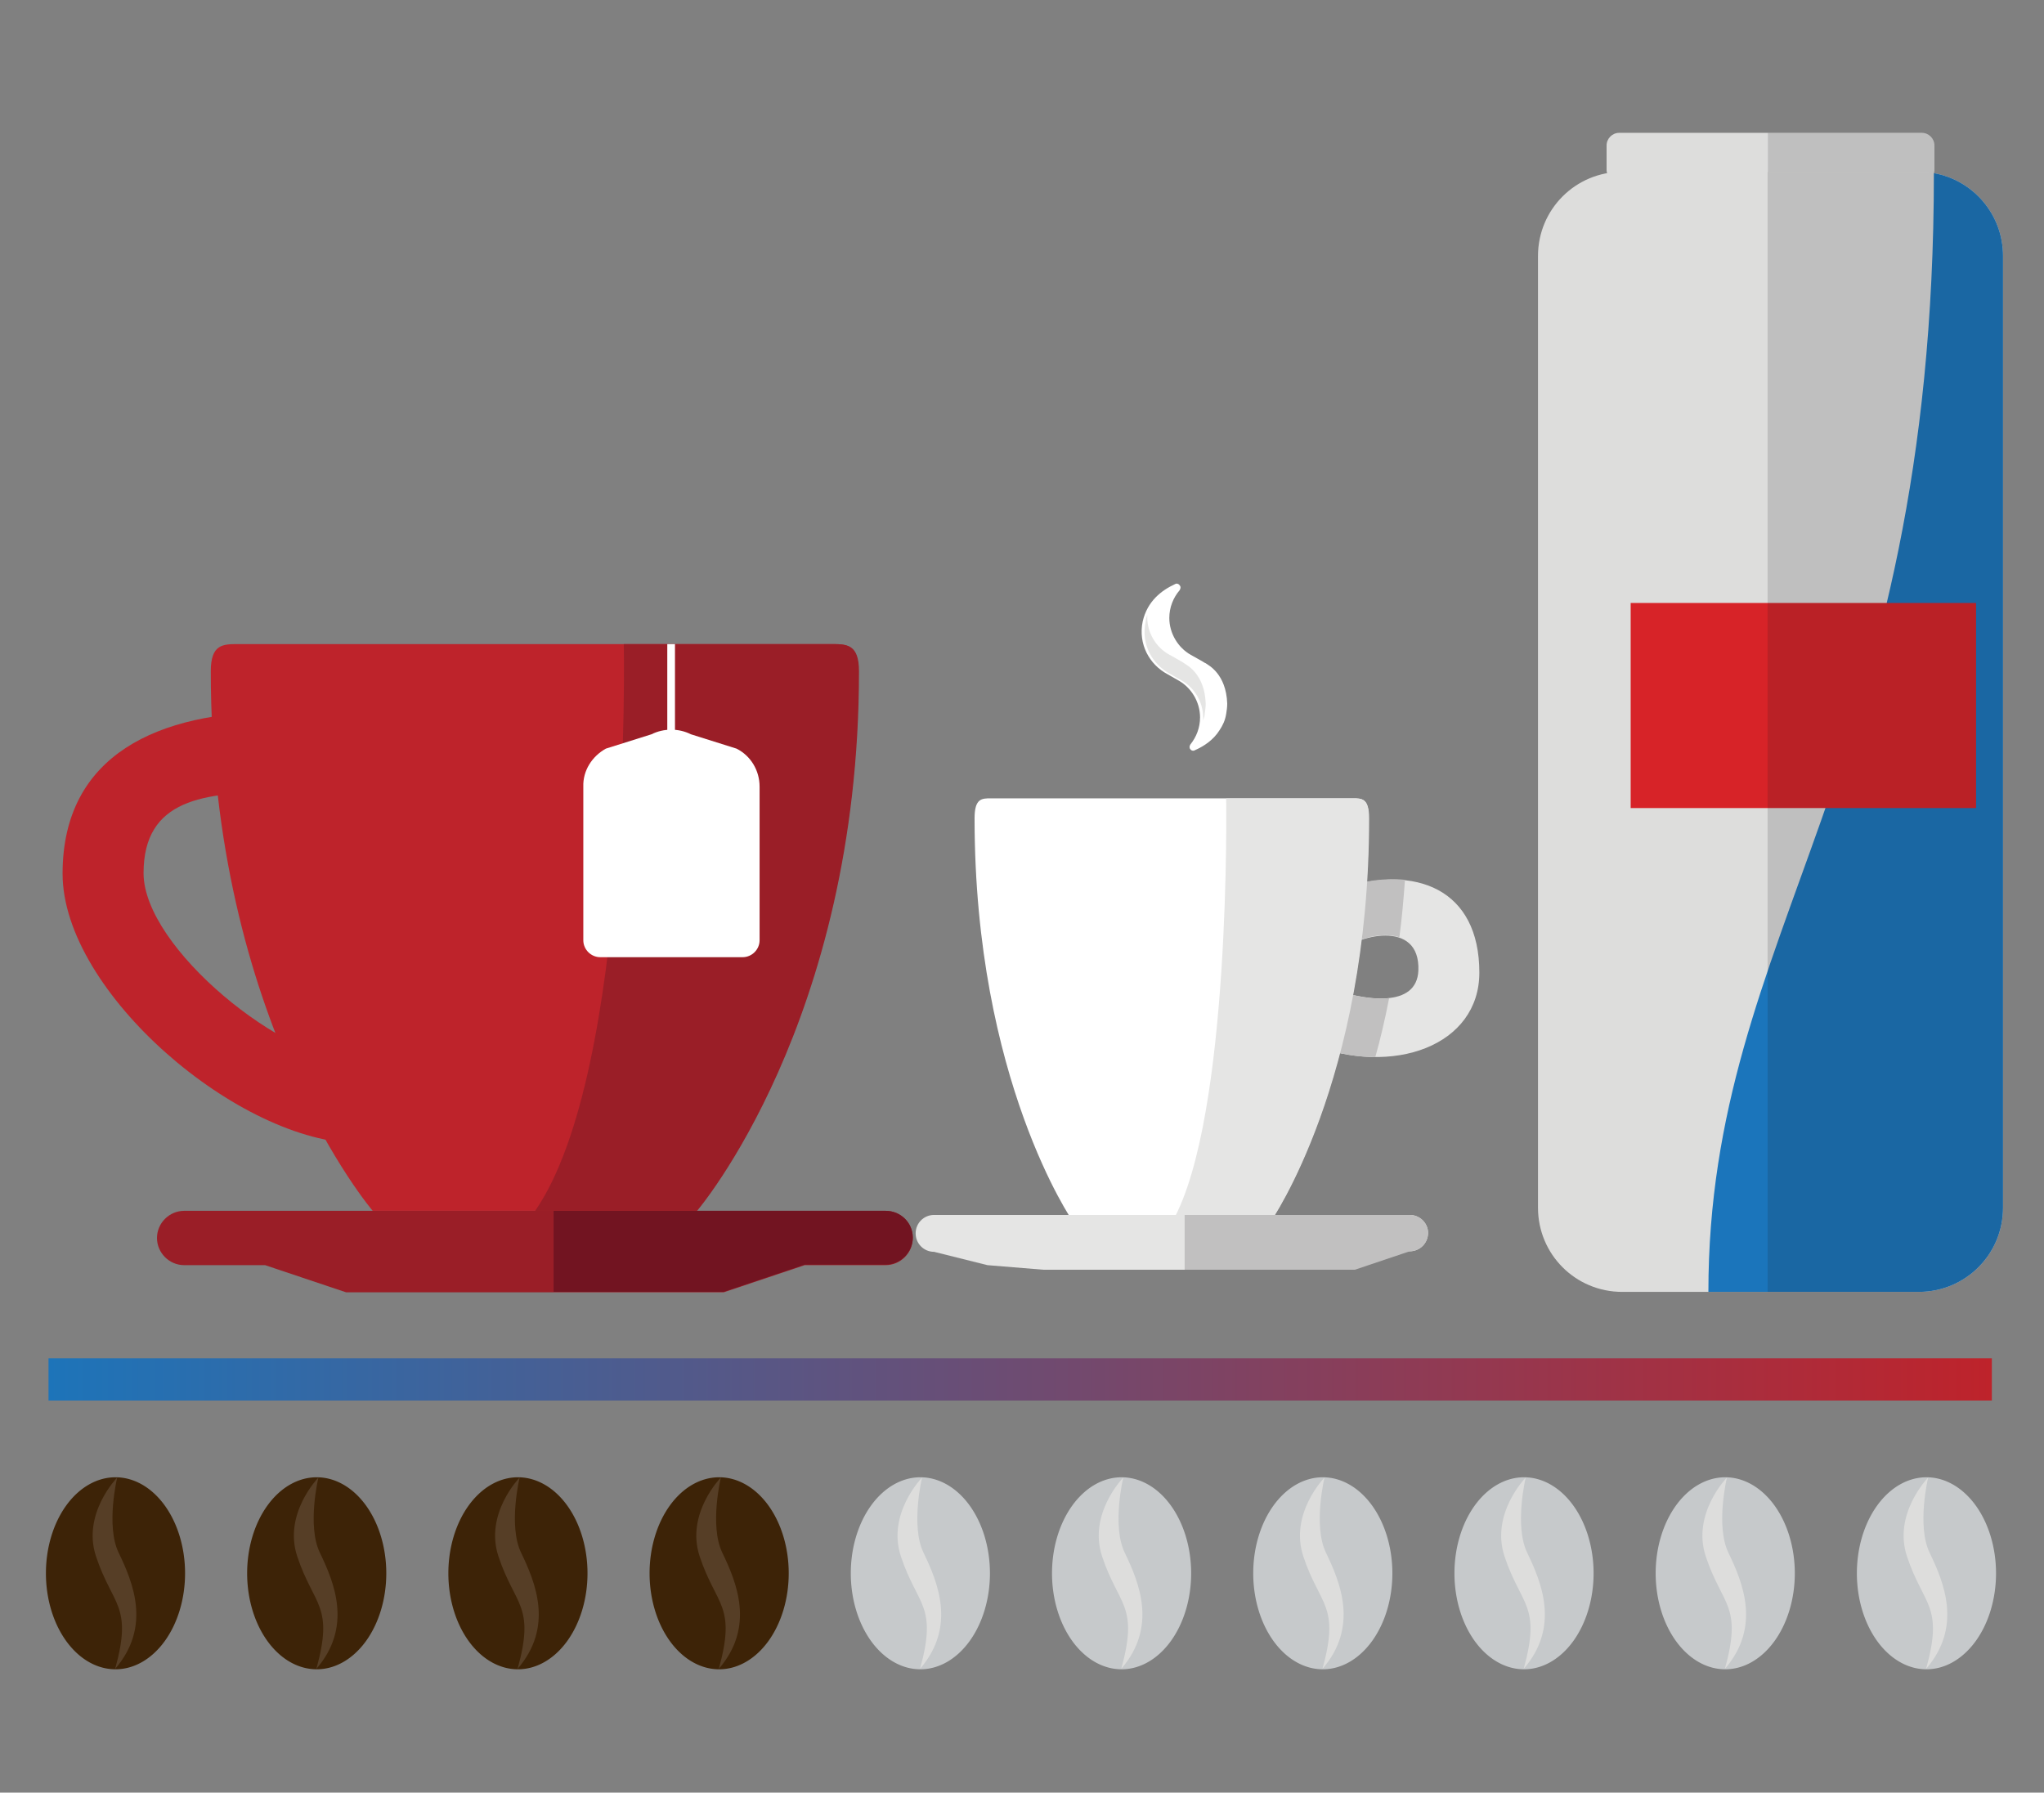
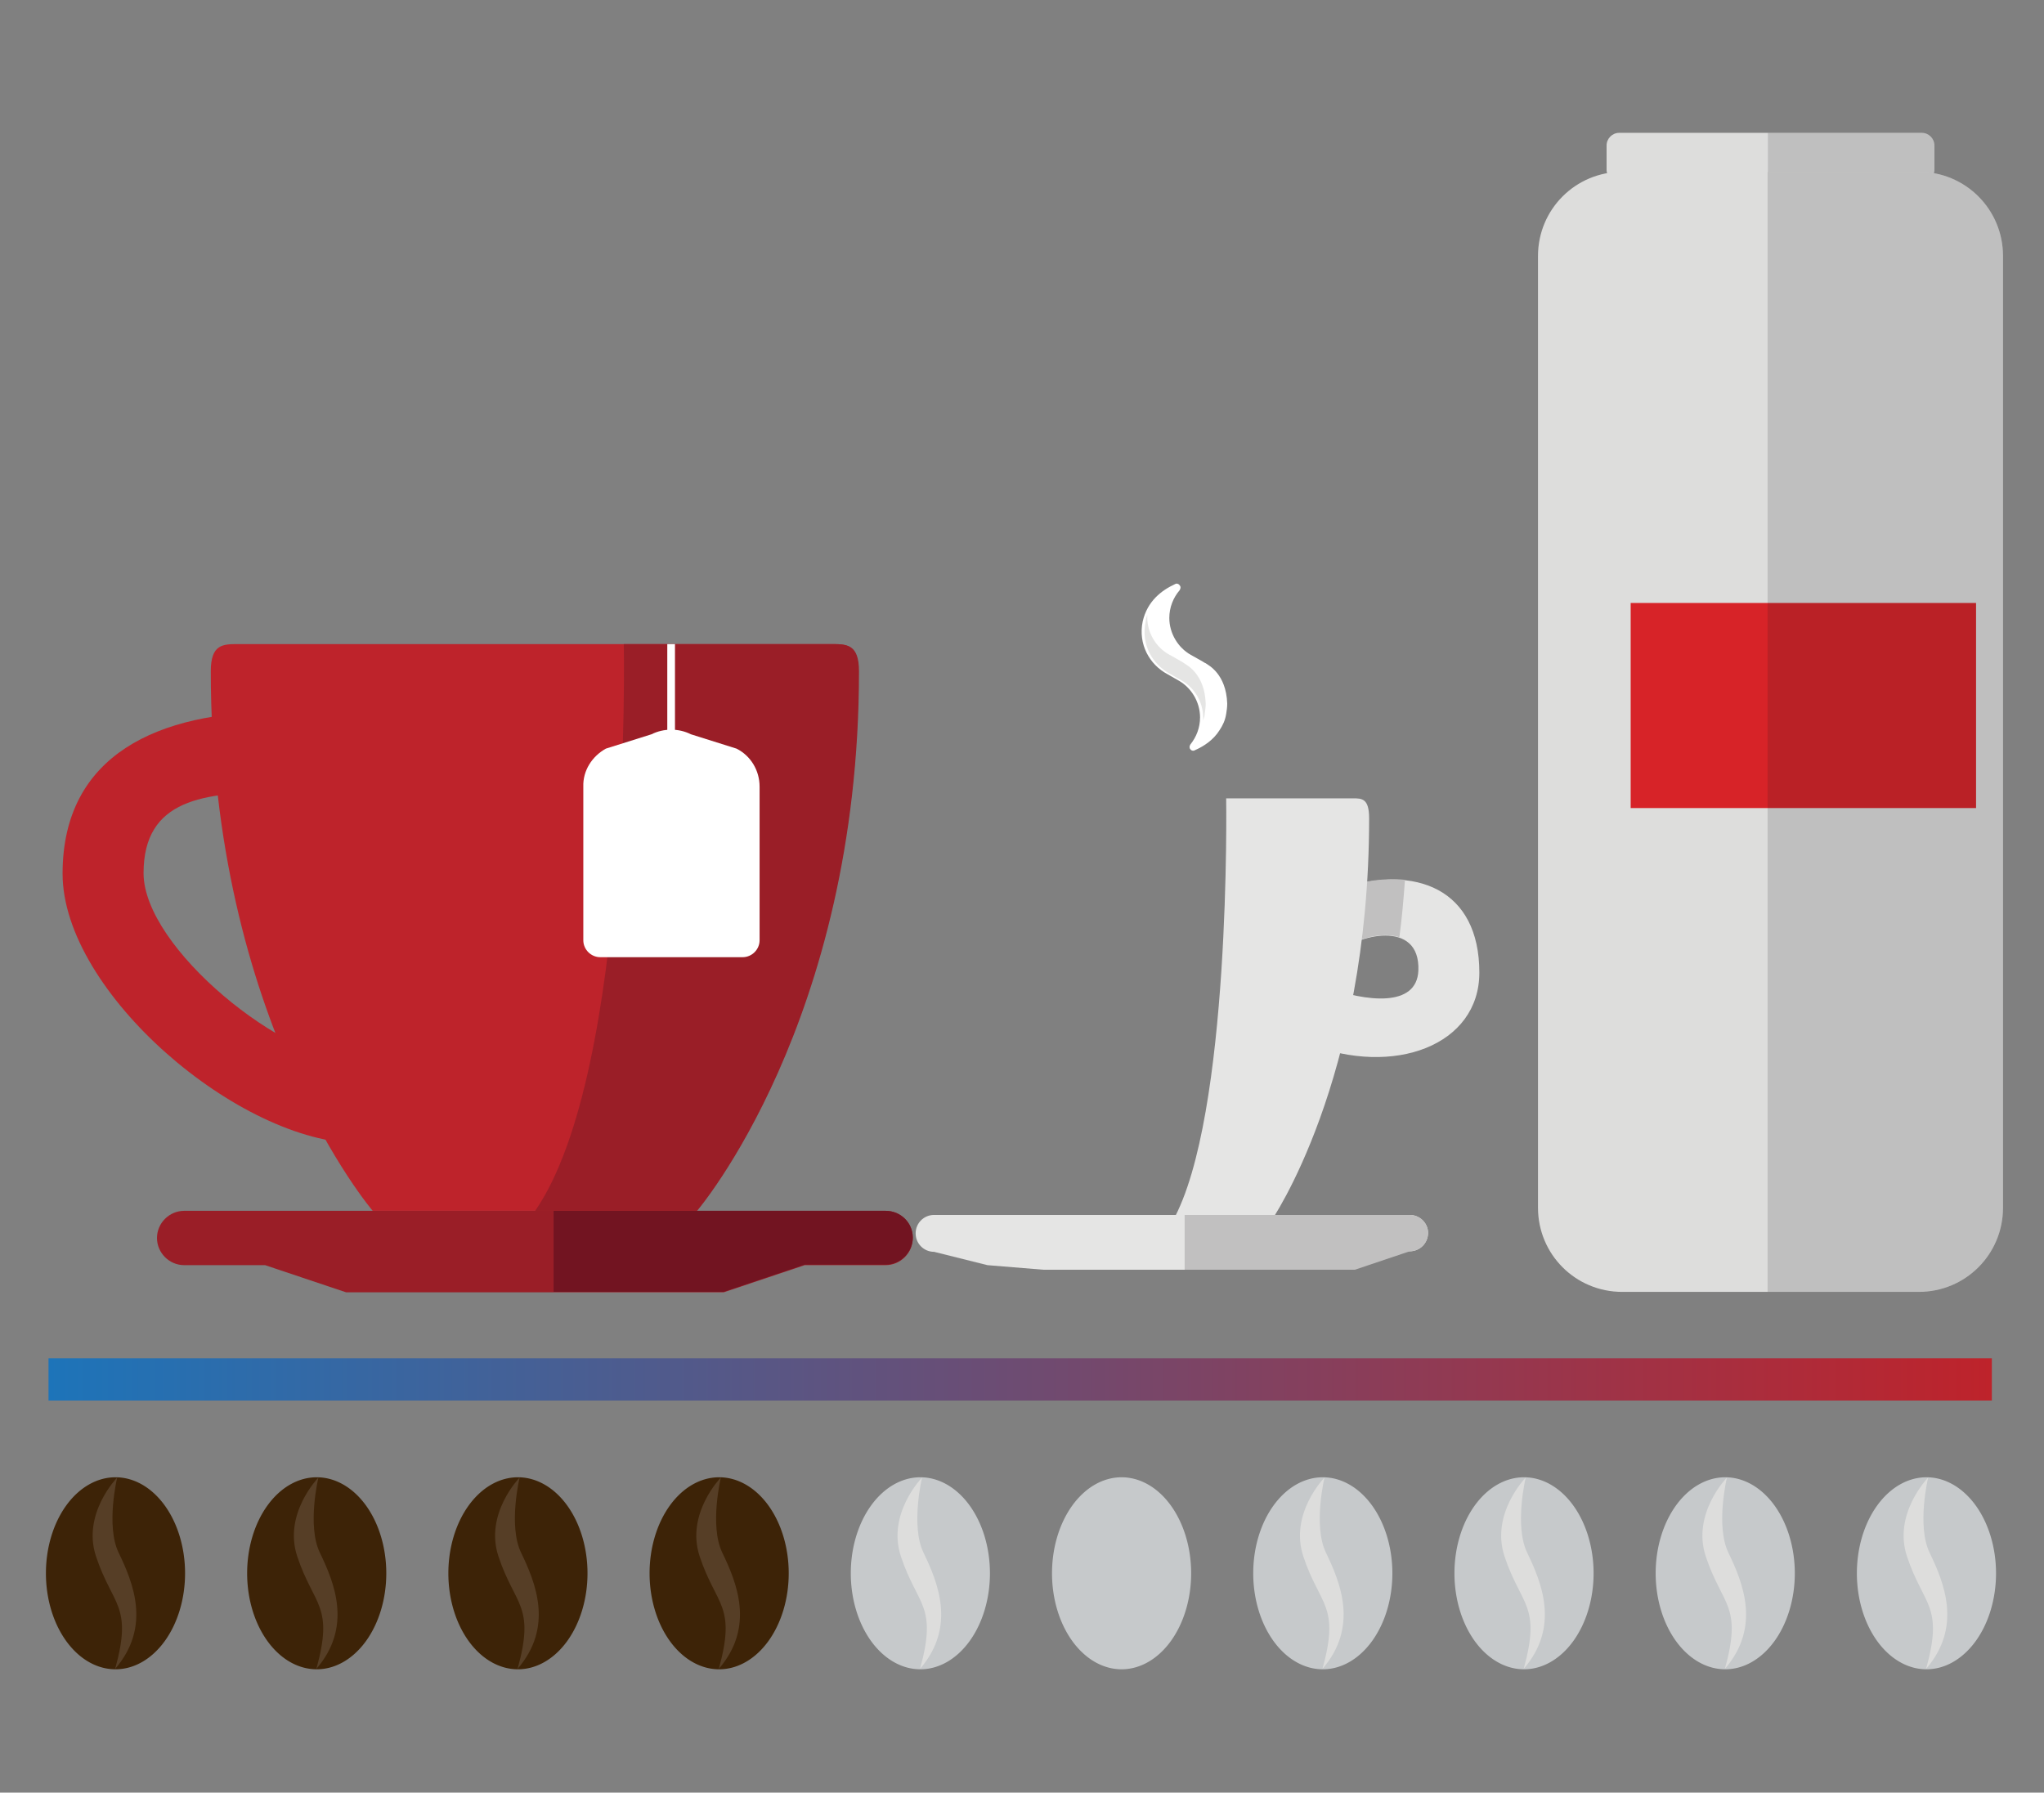
<svg xmlns="http://www.w3.org/2000/svg" xmlns:xlink="http://www.w3.org/1999/xlink" viewBox="0 0 187 164" id="svg8809" version="1.1">
  <rect x="0" y="0" width="187" height="164" fill="#808080" stroke="none" />
  <defs id="defs8811">
    <clipPath clipPathUnits="userSpaceOnUse" id="clipPath9817">
      <ellipse ry="13.088" rx="12.762" style="color:#000000;clip-rule:nonzero;display:inline;overflow:visible;visibility:visible;opacity:1;isolation:auto;mix-blend-mode:normal;color-interpolation:sRGB;color-interpolation-filters:linearRGB;solid-color:#000000;solid-opacity:1;fill:#ffffff;fill-opacity:1;fill-rule:nonzero;stroke:none;stroke-width:2;stroke-linecap:round;stroke-linejoin:miter;stroke-miterlimit:4;stroke-dasharray:none;stroke-dashoffset:0;stroke-opacity:1;marker:none;color-rendering:auto;image-rendering:auto;shape-rendering:auto;text-rendering:auto;enable-background:accumulate" id="ellipse9819" cx="-525.889" cy="345.247" transform="matrix(0,1,1,0,0,0)" />
    </clipPath>
    <clipPath clipPathUnits="userSpaceOnUse" id="clipPath9708">
      <path style="color:#000000;clip-rule:nonzero;display:inline;overflow:visible;visibility:visible;opacity:1;isolation:auto;mix-blend-mode:normal;color-interpolation:sRGB;color-interpolation-filters:linearRGB;solid-color:#000000;solid-opacity:1;fill:#ffffff;fill-opacity:1;fill-rule:nonzero;stroke:none;stroke-width:2;stroke-linecap:round;stroke-linejoin:miter;stroke-miterlimit:4;stroke-dasharray:none;stroke-dashoffset:0;stroke-opacity:1;marker:none;color-rendering:auto;image-rendering:auto;shape-rendering:auto;text-rendering:auto;enable-background:accumulate" d="m -2327.51,929.574 c 2.593,7.134 0.14,15.055 -6.972,19.905 -5.126,3.496 -11.167,5.977 -17.319,5.026 l 0.647,-8.688 8.23,-22.472 c 2.434,-5.498 11.12,-0.5 11.12,-0.5 2,2.061 3.429,4.351 4.293,6.729 z" id="path9710" />
    </clipPath>
    <clipPath clipPathUnits="userSpaceOnUse" id="clipPath9618">
      <ellipse transform="matrix(-0.725,-0.689,0.59,-0.807,0,0)" ry="14.171" rx="13.23" style="color:#000000;clip-rule:nonzero;display:inline;overflow:visible;visibility:visible;opacity:1;isolation:auto;mix-blend-mode:normal;color-interpolation:sRGB;color-interpolation-filters:linearRGB;solid-color:#000000;solid-opacity:1;fill:#ffffff;fill-opacity:1;fill-rule:nonzero;stroke:none;stroke-width:2;stroke-linecap:round;stroke-linejoin:miter;stroke-miterlimit:4;stroke-dasharray:none;stroke-dashoffset:0;stroke-opacity:1;marker:none;color-rendering:auto;image-rendering:auto;shape-rendering:auto;text-rendering:auto;enable-background:accumulate" id="ellipse9620" cx="33.025" cy="626.371" />
    </clipPath>
    <clipPath clipPathUnits="userSpaceOnUse" id="clipPath9708-2">
      <path style="color:#000000;clip-rule:nonzero;display:inline;overflow:visible;visibility:visible;opacity:1;isolation:auto;mix-blend-mode:normal;color-interpolation:sRGB;color-interpolation-filters:linearRGB;solid-color:#000000;solid-opacity:1;fill:#ffffff;fill-opacity:1;fill-rule:nonzero;stroke:none;stroke-width:2;stroke-linecap:round;stroke-linejoin:miter;stroke-miterlimit:4;stroke-dasharray:none;stroke-dashoffset:0;stroke-opacity:1;marker:none;color-rendering:auto;image-rendering:auto;shape-rendering:auto;text-rendering:auto;enable-background:accumulate" d="m -2327.51,929.574 c 2.593,7.134 0.14,15.055 -6.972,19.905 -5.126,3.496 -11.167,5.977 -17.319,5.026 l 0.647,-8.688 8.23,-22.472 c 2.434,-5.498 11.12,-0.5 11.12,-0.5 2,2.061 3.429,4.351 4.293,6.729 z" id="path9710-2" />
    </clipPath>
    <linearGradient gradientTransform="matrix(0.995,0,0,1,4.462,0)" gradientUnits="userSpaceOnUse" y2="1528.689" x2="1559.195" y1="1528.689" x1="155.224" id="linearGradient14208" xlink:href="#linearGradient14200" />
    <linearGradient id="linearGradient14200">
      <stop id="stop14202" offset="0" style="stop-color:#be232b;stop-opacity:1;" />
      <stop id="stop14204" offset="1" style="stop-color:#1d74b9;stop-opacity:1" />
    </linearGradient>
  </defs>
  <g transform="matrix(0.387,0,0,0.387,-361.219,-734.303)" id="g14276" style="display:inline">
    <path id="rect14067" d="m 1316.187,1928.826 71.49,0 c 1.665,0 3.005,1.34 3.005,3.005 l 0,5.697 c 0,1.665 -1.34,3.005 -3.005,3.005 l -71.49,0 c -1.665,0 -3.005,-1.34 -3.005,-3.005 l 0,-5.697 c 0,-1.665 1.34,-3.005 3.005,-3.005 z" style="color:#000000;clip-rule:nonzero;display:inline;overflow:visible;visibility:visible;opacity:1;isolation:auto;mix-blend-mode:normal;color-interpolation:sRGB;color-interpolation-filters:linearRGB;solid-color:#000000;solid-opacity:1;fill:#dddddc;fill-opacity:1;fill-rule:nonzero;stroke:none;stroke-width:20;stroke-linecap:round;stroke-linejoin:miter;stroke-miterlimit:4;stroke-dasharray:none;stroke-dashoffset:0;stroke-opacity:1;marker:none;color-rendering:auto;image-rendering:auto;shape-rendering:auto;text-rendering:auto;enable-background:accumulate" />
    <g id="g14044" transform="matrix(-0.836,0,0,0.836,2074.421,361.593)">
      <path style="clip-rule:evenodd;fill:#be232b;fill-opacity:1;fill-rule:evenodd" id="path9-7-0" d="m 1263.276,2160.402 0,-22.896 c 21.012,0 61.007,-32.315 61.007,-53.472 0,-21.012 -17.099,-22.896 -38.111,-22.896 l 0,-22.751 c 33.764,0 61.007,12.028 61.007,45.792 0,33.619 -50.139,76.223 -83.903,76.223 z" class="st0" />
      <g transform="matrix(1.449,0,0,1.449,926.504,1937.674)" id="Plate_2_-0">
        <g id="g18-2-2">
          <path style="fill:#9a1e27" id="path20-5-8" d="m 129.7,166.9 136.9,0 c 2.9,0 5.3,2.4 5.3,5.3 0,2.9 -2.4,5.3 -5.3,5.3 l -15.8,0 -15.8,5.3 -73.7,0 -15.8,-5.3 -15.8,0 c -2.9,0 -5.3,-2.4 -5.3,-5.3 0,-3 2.4,-5.3 5.3,-5.3 z" class="st2" />
        </g>
      </g>
      <g transform="matrix(1.449,0,0,1.449,926.504,1937.674)" id="Plate_5_-3">
        <g id="g23-3-3">
          <path style="fill:#721421" id="path25-3-82" d="m 129.7,166.9 64.8,0 0,15.8 -33.2,0 -15.8,-5.3 -15.8,0 c -2.9,0 -5.3,-2.4 -5.3,-5.3 0,-2.9 2.4,-5.2 5.3,-5.2 z" class="st3" />
        </g>
      </g>
      <g transform="matrix(1.449,0,0,1.449,926.504,1937.674)" id="Cup_7_-5">
        <g id="g28-9-2">
          <path style="clip-rule:evenodd;fill:#be232b;fill-rule:evenodd" id="path30-3-8" d="m 256.1,56.3 -115.8,0 c -2.9,0 -5.3,0 -5.3,5.3 0,68.4 31.6,105.3 31.6,105.3 l 63.2,0 c 0,0 31.6,-36.9 31.6,-105.3 0,-5.3 -2.4,-5.3 -5.3,-5.3 z" class="st4" />
        </g>
      </g>
      <g transform="matrix(1.449,0,0,1.449,926.504,1937.674)" id="g32-3-5">
        <g id="g34-1-3">
          <path style="clip-rule:evenodd;fill:#9a1e27;fill-rule:evenodd" id="path36-8-0" d="m 140.2,56.3 40.6,0 c 0,0 -1.6,83.3 17.3,110.6 l -31.6,0 c 0,0 -31.6,-36.9 -31.6,-105.3 0,-5.3 2.4,-5.3 5.3,-5.3 z" class="st0" />
        </g>
      </g>
      <g transform="matrix(1.449,0,0,1.449,926.504,1937.674)" id="g38-2-5">
        <g id="g40-1">
          <g id="g42-2-0">
            <path style="fill:#ffffff" id="path44-8-1" d="m 184.3,76.7 -8.9,-2.8 c -2.4,-1.2 -5.3,-1.2 -7.7,0 l -8.9,2.8 c -2.8,1.4 -4.5,4.3 -4.5,7.4 l 0,30 c 0,1.8 1.5,3.3 3.3,3.3 l 27.8,0 c 1.8,0 3.3,-1.5 3.3,-3.3 l 0,-30 c 0.1,-3.1 -1.7,-5.9 -4.4,-7.4" class="st5" />
          </g>
        </g>
      </g>
      <path id="rect46-5" d="m 1174.011,2019.259 2.174,0 0,27.823 -2.174,0 z" style="fill:#ffffff" />
    </g>
    <g id="g14024" transform="matrix(0.836,0,0,0.836,356.629,361.593)">
      <path style="clip-rule:evenodd;fill:#e5e5e4;fill-rule:evenodd" id="path50-2" d="m 1059.967,2132.289 4.202,-16.23 c 12.317,4.492 26.374,5.941 26.808,-4.492 0.58,-14.781 -17.824,-9.999 -22.896,-4.782 l 0.869,-18.404 c 21.302,-6.956 39.271,0.145 39.271,23.765 0,20.577 -24.2,29.562 -48.255,20.143 z" class="st6" />
      <g transform="matrix(1.449,0,0,1.449,926.504,1937.674)" id="Cup_11_-2">
        <g id="g53-9-5">
-           <path style="clip-rule:evenodd;fill:#ffffff;fill-rule:evenodd" id="path55-57" d="m 100.7,86.4 -70.6,0 c -1.8,0 -3.2,0 -3.2,3.9 0,51.1 19.2,78.7 19.2,78.7 l 38.5,0 c 0,0 19.2,-27.5 19.2,-78.7 0.1,-3.9 -1.3,-3.9 -3.1,-3.9 z" class="st7" />
-         </g>
+           </g>
      </g>
      <g transform="matrix(1.449,0,0,1.449,926.504,1937.674)" id="g57-3-0">
-         <path style="clip-rule:evenodd;fill:#c1c0c0;fill-rule:evenodd" id="path59-6-3" d="m 95,123.1 -2.9,11.2 c 4.5,1.7 8.9,2.6 13,2.6 1,-3.5 1.9,-7.4 2.7,-11.5 -3.5,0.4 -8.3,-0.7 -12.8,-2.3 z" class="st8" />
+         <path style="clip-rule:evenodd;fill:#c1c0c0;fill-rule:evenodd" id="path59-6-3" d="m 95,123.1 -2.9,11.2 z" class="st8" />
        <path style="clip-rule:evenodd;fill:#c1c0c0;fill-rule:evenodd" id="path61-68" d="m 98.3,103.9 -0.6,12.7 c 2.3,-2.3 8.2,-4.4 12.1,-3.1 0.5,-3.6 0.8,-7.3 1.1,-11.2 -3.8,-0.4 -8.1,0.2 -12.6,1.6 z" class="st8" />
      </g>
      <g transform="matrix(1.449,0,0,1.449,926.504,1937.674)" id="Plate_9_-3">
        <g id="g64-0">
          <path style="fill:#e5e5e4" id="path66-6-0" d="m 111.8,167.7 -92.8,0 c -2,0 -3.6,1.6 -3.6,3.6 0,2 1.6,3.6 3.6,3.6 l 10.4,2.6 11,0.9 50,0 10.7,-3.6 10.7,0 c 2,0 3.6,-1.6 3.6,-3.6 0,-1.9 -1.6,-3.5 -3.6,-3.5 z" class="st9" />
        </g>
      </g>
      <g transform="matrix(1.449,0,0,1.449,926.504,1937.674)" id="g68-9">
        <g id="g70-5">
          <path style="clip-rule:evenodd;fill:#e5e5e4;fill-rule:evenodd" id="path72-2-1" d="m 100.7,86.4 -24.7,0 c 0,0 1,62.3 -10.5,82.6 l 19.2,0 c 0,0 19.2,-27.5 19.2,-78.7 0,-3.9 -1.4,-3.9 -3.2,-3.9 z" class="st6" />
        </g>
      </g>
      <g transform="matrix(1.449,0,0,1.449,926.504,1937.674)" id="Plate_7_-9">
        <g id="g75-3">
          <path style="fill:#c1c0c0" id="path77-20" d="m 111.8,167.7 -43.9,0 0,10.7 33.2,0 10.7,-3.6 c 2,0 3.6,-1.6 3.6,-3.6 0,-1.9 -1.6,-3.5 -3.6,-3.5 z" class="st10" />
        </g>
      </g>
      <path style="fill:#ffffff;fill-opacity:1" class="st9" d="m 1020.116,2027.809 c 0,0 3.043,1.739 3.043,1.739 3.623,2.029 6.086,6.086 6.086,10.434 0,2.898 -1.014,5.507 -2.753,7.68 -0.29,0.435 -0.29,1.014 0,1.304 0.29,0.435 0.869,0.58 1.304,0.29 2.608,-1.159 5.217,-2.898 6.956,-5.652 0.87,-1.304 1.594,-2.753 1.884,-4.637 0.145,-0.869 0.29,-1.884 0.29,-2.898 -0.29,-8.405 -5.362,-10.868 -5.941,-11.303 0,0 -0.145,-0.145 -0.29,-0.145 -0.145,-0.145 -4.058,-2.318 -4.058,-2.318 -3.623,-2.029 -6.086,-6.086 -6.086,-10.434 0,-3.043 1.159,-5.796 2.898,-7.825 0.29,-0.435 0.435,-1.014 0,-1.449 -0.29,-0.435 -0.87,-0.58 -1.304,-0.29 -3.768,1.739 -7.825,4.782 -9.129,10.579 -1.304,6.376 1.884,12.172 7.101,14.926" id="path79-35" />
      <path style="fill:#e5e5e4;fill-opacity:1" class="st5" d="m 1030.84,2036.069 c -0.29,-8.405 -5.362,-10.868 -5.941,-11.303 -0.145,-0.145 -0.29,-0.145 -0.435,-0.29 -0.145,-0.145 -4.058,-2.318 -4.058,-2.318 -3.623,-2.029 -6.086,-6.086 -6.086,-10.434 0,-0.29 0,-0.435 0,-0.725 -0.145,0.58 -0.435,1.159 -0.435,1.739 -1.449,6.666 1.884,12.317 7.101,15.071 0,0 3.043,1.739 3.043,1.739 3.623,2.029 6.086,6.086 6.086,10.434 0,0.29 0,0.58 0,0.87 0.145,-0.58 0.435,-1.159 0.435,-1.739 0.145,-1.159 0.29,-2.029 0.29,-3.043 z" id="path81-74" />
    </g>
    <path style="color:#000000;clip-rule:nonzero;display:inline;overflow:visible;visibility:visible;opacity:0.15;isolation:auto;mix-blend-mode:normal;color-interpolation:sRGB;color-interpolation-filters:linearRGB;solid-color:#000000;solid-opacity:1;fill:#181a1b;fill-opacity:1;fill-rule:nonzero;stroke:none;stroke-width:20;stroke-linecap:round;stroke-linejoin:miter;stroke-miterlimit:4;stroke-dasharray:none;stroke-dashoffset:0;stroke-opacity:1;marker:none;color-rendering:auto;image-rendering:auto;shape-rendering:auto;text-rendering:auto;enable-background:accumulate" d="m 1351.312,1928.826 36.365,0 c 1.665,0 3.005,1.34 3.005,3.005 l 0,5.697 c 0,1.665 -1.34,3.005 -3.005,3.005 l -36.365,0 z" id="rect14077" />
    <path id="rect13706" d="m 1316.866,1938.041 70.132,0 c 11.025,0 19.901,8.876 19.901,19.901 l 0,224.983 c 0,11.025 -8.876,19.901 -19.901,19.901 l -70.132,0 c -11.025,0 -19.9,-8.876 -19.9,-19.901 l 0,-224.983 c 0,-11.025 8.876,-19.901 19.9,-19.901 z" style="color:#000000;clip-rule:nonzero;display:inline;overflow:visible;visibility:visible;opacity:1;isolation:auto;mix-blend-mode:normal;color-interpolation:sRGB;color-interpolation-filters:linearRGB;solid-color:#000000;solid-opacity:1;fill:#dddddc;fill-opacity:1;fill-rule:nonzero;stroke:none;stroke-width:11.231;stroke-linecap:round;stroke-linejoin:miter;stroke-miterlimit:4;stroke-dasharray:none;stroke-dashoffset:0;stroke-opacity:1;marker:none;color-rendering:auto;image-rendering:auto;shape-rendering:auto;text-rendering:auto;enable-background:accumulate" />
    <g style="display:inline" id="g11159" transform="matrix(0.362,0,0,0.362,719.647,1767.555)">
      <g transform="matrix(0.289,0,0,0.289,1107.511,1181.718)" id="g10472" style="display:inline">
        <path id="path10467" d="m -1371.023,707.447 a 157.209,216.948 0 0 1 -157.209,216.948 157.209,216.948 0 0 1 -157.209,-216.948 157.209,216.948 0 0 1 157.209,-216.948 157.209,216.948 0 0 1 157.209,216.948 z" style="color:#000000;clip-rule:nonzero;display:inline;overflow:visible;visibility:visible;opacity:1;isolation:auto;mix-blend-mode:normal;color-interpolation:sRGB;color-interpolation-filters:linearRGB;solid-color:#000000;solid-opacity:1;fill:#3d2307;fill-opacity:1;fill-rule:nonzero;stroke:none;stroke-width:2;stroke-linecap:square;stroke-linejoin:miter;stroke-miterlimit:4;stroke-dasharray:none;stroke-dashoffset:0;stroke-opacity:1;marker:none;color-rendering:auto;image-rendering:auto;shape-rendering:auto;text-rendering:auto;enable-background:accumulate" />
        <path style="fill:#563e26;fill-opacity:1;fill-rule:evenodd;stroke:none;stroke-width:1.112px;stroke-linecap:butt;stroke-linejoin:miter;stroke-opacity:1" d="m -1524.402,491.141 c 0,0 -79.872,81.58 -47.889,177.996 37.352,112.6 83.326,109.726 43.307,254.239 82.172,-95.229 40.367,-195.075 7.726,-262.829 -29.209,-60.628 -3.144,-169.406 -3.144,-169.406 z" id="path10469" />
      </g>
      <g id="g10476" transform="matrix(0.289,0,0,0.289,1238.915,1181.718)" style="display:inline">
        <path id="ellipse10478" d="m -1371.023,707.447 a 157.209,216.948 0 0 1 -157.209,216.948 157.209,216.948 0 0 1 -157.209,-216.948 157.209,216.948 0 0 1 157.209,-216.948 157.209,216.948 0 0 1 157.209,216.948 z" style="color:#000000;clip-rule:nonzero;display:inline;overflow:visible;visibility:visible;opacity:1;isolation:auto;mix-blend-mode:normal;color-interpolation:sRGB;color-interpolation-filters:linearRGB;solid-color:#000000;solid-opacity:1;fill:#3d2307;fill-opacity:1;fill-rule:nonzero;stroke:none;stroke-width:2;stroke-linecap:square;stroke-linejoin:miter;stroke-miterlimit:4;stroke-dasharray:none;stroke-dashoffset:0;stroke-opacity:1;marker:none;color-rendering:auto;image-rendering:auto;shape-rendering:auto;text-rendering:auto;enable-background:accumulate" />
        <path id="path10481" d="m -1524.402,491.141 c 0,0 -79.872,81.58 -47.889,177.996 37.352,112.6 83.326,109.726 43.307,254.239 82.172,-95.229 40.367,-195.075 7.726,-262.829 -29.209,-60.628 -3.144,-169.406 -3.144,-169.406 z" style="fill:#563e26;fill-opacity:1;fill-rule:evenodd;stroke:none;stroke-width:1.112px;stroke-linecap:butt;stroke-linejoin:miter;stroke-opacity:1" />
      </g>
      <g transform="matrix(0.289,0,0,0.289,1370.319,1181.718)" id="g10484" style="display:inline">
        <path id="ellipse10486" d="m -1371.023,707.447 a 157.209,216.948 0 0 1 -157.209,216.948 157.209,216.948 0 0 1 -157.209,-216.948 157.209,216.948 0 0 1 157.209,-216.948 157.209,216.948 0 0 1 157.209,216.948 z" style="color:#000000;clip-rule:nonzero;display:inline;overflow:visible;visibility:visible;opacity:1;isolation:auto;mix-blend-mode:normal;color-interpolation:sRGB;color-interpolation-filters:linearRGB;solid-color:#000000;solid-opacity:1;fill:#3d2307;fill-opacity:1;fill-rule:nonzero;stroke:none;stroke-width:2;stroke-linecap:square;stroke-linejoin:miter;stroke-miterlimit:4;stroke-dasharray:none;stroke-dashoffset:0;stroke-opacity:1;marker:none;color-rendering:auto;image-rendering:auto;shape-rendering:auto;text-rendering:auto;enable-background:accumulate" />
        <path style="fill:#563e26;fill-opacity:1;fill-rule:evenodd;stroke:none;stroke-width:1.112px;stroke-linecap:butt;stroke-linejoin:miter;stroke-opacity:1" d="m -1524.402,491.141 c 0,0 -79.872,81.58 -47.889,177.996 37.352,112.6 83.326,109.726 43.307,254.239 82.172,-95.229 40.367,-195.075 7.726,-262.829 -29.209,-60.628 -3.144,-169.406 -3.144,-169.406 z" id="path10493" />
      </g>
      <g id="g10495" transform="matrix(0.289,0,0,0.289,1633.126,1181.718)" style="display:inline">
        <path id="ellipse10497" d="m -1371.023,707.447 a 157.209,216.948 0 0 1 -157.209,216.948 157.209,216.948 0 0 1 -157.209,-216.948 157.209,216.948 0 0 1 157.209,-216.948 157.209,216.948 0 0 1 157.209,216.948 z" style="color:#000000;clip-rule:nonzero;display:inline;overflow:visible;visibility:visible;opacity:1;isolation:auto;mix-blend-mode:normal;color-interpolation:sRGB;color-interpolation-filters:linearRGB;solid-color:#000000;solid-opacity:1;fill:#c6c9cb;fill-opacity:1;fill-rule:nonzero;stroke:none;stroke-width:2;stroke-linecap:square;stroke-linejoin:miter;stroke-miterlimit:4;stroke-dasharray:none;stroke-dashoffset:0;stroke-opacity:1;marker:none;color-rendering:auto;image-rendering:auto;shape-rendering:auto;text-rendering:auto;enable-background:accumulate" />
        <path id="path10499" d="m -1524.402,491.141 c 0,0 -79.872,81.58 -47.889,177.996 37.352,112.6 83.326,109.726 43.307,254.239 82.172,-95.229 40.367,-195.075 7.726,-262.829 -29.209,-60.628 -3.144,-169.406 -3.144,-169.406 z" style="fill:#dddddc;fill-opacity:1;fill-rule:evenodd;stroke:none;stroke-width:1.112px;stroke-linecap:butt;stroke-linejoin:miter;stroke-opacity:1" />
      </g>
      <g transform="matrix(0.289,0,0,0.289,1501.723,1181.718)" id="g10501" style="display:inline">
        <path id="ellipse10503" d="m -1371.023,707.447 a 157.209,216.948 0 0 1 -157.209,216.948 157.209,216.948 0 0 1 -157.209,-216.948 157.209,216.948 0 0 1 157.209,-216.948 157.209,216.948 0 0 1 157.209,216.948 z" style="color:#000000;clip-rule:nonzero;display:inline;overflow:visible;visibility:visible;opacity:1;isolation:auto;mix-blend-mode:normal;color-interpolation:sRGB;color-interpolation-filters:linearRGB;solid-color:#000000;solid-opacity:1;fill:#3d2307;fill-opacity:1;fill-rule:nonzero;stroke:none;stroke-width:2;stroke-linecap:square;stroke-linejoin:miter;stroke-miterlimit:4;stroke-dasharray:none;stroke-dashoffset:0;stroke-opacity:1;marker:none;color-rendering:auto;image-rendering:auto;shape-rendering:auto;text-rendering:auto;enable-background:accumulate" />
        <path style="fill:#563e26;fill-opacity:1;fill-rule:evenodd;stroke:none;stroke-width:1.112px;stroke-linecap:butt;stroke-linejoin:miter;stroke-opacity:1" d="m -1524.402,491.141 c 0,0 -79.872,81.58 -47.889,177.996 37.352,112.6 83.326,109.726 43.307,254.239 82.172,-95.229 40.367,-195.075 7.726,-262.829 -29.209,-60.628 -3.144,-169.406 -3.144,-169.406 z" id="path10505" />
      </g>
      <g transform="matrix(0.289,0,0,0.289,1895.934,1181.718)" id="g10507" style="display:inline">
        <path id="ellipse10509" d="m -1371.023,707.447 a 157.209,216.948 0 0 1 -157.209,216.948 157.209,216.948 0 0 1 -157.209,-216.948 157.209,216.948 0 0 1 157.209,-216.948 157.209,216.948 0 0 1 157.209,216.948 z" style="color:#000000;clip-rule:nonzero;display:inline;overflow:visible;visibility:visible;opacity:1;isolation:auto;mix-blend-mode:normal;color-interpolation:sRGB;color-interpolation-filters:linearRGB;solid-color:#000000;solid-opacity:1;fill:#c6c9cb;fill-opacity:1;fill-rule:nonzero;stroke:none;stroke-width:2;stroke-linecap:square;stroke-linejoin:miter;stroke-miterlimit:4;stroke-dasharray:none;stroke-dashoffset:0;stroke-opacity:1;marker:none;color-rendering:auto;image-rendering:auto;shape-rendering:auto;text-rendering:auto;enable-background:accumulate" />
        <path style="fill:#dddddc;fill-opacity:1;fill-rule:evenodd;stroke:none;stroke-width:1.112px;stroke-linecap:butt;stroke-linejoin:miter;stroke-opacity:1" d="m -1524.402,491.141 c 0,0 -79.872,81.58 -47.889,177.996 37.352,112.6 83.326,109.726 43.307,254.239 82.172,-95.229 40.367,-195.075 7.726,-262.829 -29.209,-60.628 -3.144,-169.406 -3.144,-169.406 z" id="path10522" />
      </g>
      <g id="g10526" transform="matrix(0.289,0,0,0.289,1764.53,1181.718)" style="display:inline">
        <path id="ellipse10528" d="m -1371.023,707.447 a 157.209,216.948 0 0 1 -157.209,216.948 157.209,216.948 0 0 1 -157.209,-216.948 157.209,216.948 0 0 1 157.209,-216.948 157.209,216.948 0 0 1 157.209,216.948 z" style="color:#000000;clip-rule:nonzero;display:inline;overflow:visible;visibility:visible;opacity:1;isolation:auto;mix-blend-mode:normal;color-interpolation:sRGB;color-interpolation-filters:linearRGB;solid-color:#000000;solid-opacity:1;fill:#c6c9cb;fill-opacity:1;fill-rule:nonzero;stroke:none;stroke-width:2;stroke-linecap:square;stroke-linejoin:miter;stroke-miterlimit:4;stroke-dasharray:none;stroke-dashoffset:0;stroke-opacity:1;marker:none;color-rendering:auto;image-rendering:auto;shape-rendering:auto;text-rendering:auto;enable-background:accumulate" />
-         <path id="path10530" d="m -1524.402,491.141 c 0,0 -79.872,81.58 -47.889,177.996 37.352,112.6 83.326,109.726 43.307,254.239 82.172,-95.229 40.367,-195.075 7.726,-262.829 -29.209,-60.628 -3.144,-169.406 -3.144,-169.406 z" style="fill:#dddddc;fill-opacity:1;fill-rule:evenodd;stroke:none;stroke-width:1.112px;stroke-linecap:butt;stroke-linejoin:miter;stroke-opacity:1" />
      </g>
      <g style="display:inline" transform="matrix(0.289,0,0,0.289,2290.145,1181.718)" id="g13708">
        <path id="ellipse13710" d="m -1371.023,707.447 a 157.209,216.948 0 0 1 -157.209,216.948 157.209,216.948 0 0 1 -157.209,-216.948 157.209,216.948 0 0 1 157.209,-216.948 157.209,216.948 0 0 1 157.209,216.948 z" style="color:#000000;clip-rule:nonzero;display:inline;overflow:visible;visibility:visible;opacity:1;isolation:auto;mix-blend-mode:normal;color-interpolation:sRGB;color-interpolation-filters:linearRGB;solid-color:#000000;solid-opacity:1;fill:#c6c9cb;fill-opacity:1;fill-rule:nonzero;stroke:none;stroke-width:2;stroke-linecap:square;stroke-linejoin:miter;stroke-miterlimit:4;stroke-dasharray:none;stroke-dashoffset:0;stroke-opacity:1;marker:none;color-rendering:auto;image-rendering:auto;shape-rendering:auto;text-rendering:auto;enable-background:accumulate" />
        <path style="fill:#dddddc;fill-opacity:1;fill-rule:evenodd;stroke:none;stroke-width:1.112px;stroke-linecap:butt;stroke-linejoin:miter;stroke-opacity:1" d="m -1524.402,491.141 c 0,0 -79.872,81.58 -47.889,177.996 37.352,112.6 83.326,109.726 43.307,254.239 82.172,-95.229 40.367,-195.075 7.726,-262.829 -29.209,-60.628 -3.144,-169.406 -3.144,-169.406 z" id="path13712" />
      </g>
      <g style="display:inline" id="g13714" transform="matrix(0.289,0,0,0.289,2158.742,1181.718)">
        <path id="ellipse13716" d="m -1371.023,707.447 a 157.209,216.948 0 0 1 -157.209,216.948 157.209,216.948 0 0 1 -157.209,-216.948 157.209,216.948 0 0 1 157.209,-216.948 157.209,216.948 0 0 1 157.209,216.948 z" style="color:#000000;clip-rule:nonzero;display:inline;overflow:visible;visibility:visible;opacity:1;isolation:auto;mix-blend-mode:normal;color-interpolation:sRGB;color-interpolation-filters:linearRGB;solid-color:#000000;solid-opacity:1;fill:#c6c9cb;fill-opacity:1;fill-rule:nonzero;stroke:none;stroke-width:2;stroke-linecap:square;stroke-linejoin:miter;stroke-miterlimit:4;stroke-dasharray:none;stroke-dashoffset:0;stroke-opacity:1;marker:none;color-rendering:auto;image-rendering:auto;shape-rendering:auto;text-rendering:auto;enable-background:accumulate" />
        <path id="path13719" d="m -1524.402,491.141 c 0,0 -79.872,81.58 -47.889,177.996 37.352,112.6 83.326,109.726 43.307,254.239 82.172,-95.229 40.367,-195.075 7.726,-262.829 -29.209,-60.628 -3.144,-169.406 -3.144,-169.406 z" style="fill:#dddddc;fill-opacity:1;fill-rule:evenodd;stroke:none;stroke-width:1.112px;stroke-linecap:butt;stroke-linejoin:miter;stroke-opacity:1" />
      </g>
      <g transform="matrix(0.289,0,0,0.289,2027.338,1181.718)" id="g13733" style="display:inline">
        <path id="ellipse13735" d="m -1371.023,707.447 a 157.209,216.948 0 0 1 -157.209,216.948 157.209,216.948 0 0 1 -157.209,-216.948 157.209,216.948 0 0 1 157.209,-216.948 157.209,216.948 0 0 1 157.209,216.948 z" style="color:#000000;clip-rule:nonzero;display:inline;overflow:visible;visibility:visible;opacity:1;isolation:auto;mix-blend-mode:normal;color-interpolation:sRGB;color-interpolation-filters:linearRGB;solid-color:#000000;solid-opacity:1;fill:#c6c9cb;fill-opacity:1;fill-rule:nonzero;stroke:none;stroke-width:2;stroke-linecap:square;stroke-linejoin:miter;stroke-miterlimit:4;stroke-dasharray:none;stroke-dashoffset:0;stroke-opacity:1;marker:none;color-rendering:auto;image-rendering:auto;shape-rendering:auto;text-rendering:auto;enable-background:accumulate" />
        <path style="fill:#dddddc;fill-opacity:1;fill-rule:evenodd;stroke:none;stroke-width:1.112px;stroke-linecap:butt;stroke-linejoin:miter;stroke-opacity:1" d="m -1524.402,491.141 c 0,0 -79.872,81.58 -47.889,177.996 37.352,112.6 83.326,109.726 43.307,254.239 82.172,-95.229 40.367,-195.075 7.726,-262.829 -29.209,-60.628 -3.144,-169.406 -3.144,-169.406 z" id="path13737" />
      </g>
    </g>
-     <path style="color:#000000;clip-rule:nonzero;display:inline;overflow:visible;visibility:visible;opacity:1;isolation:auto;mix-blend-mode:normal;color-interpolation:sRGB;color-interpolation-filters:linearRGB;solid-color:#000000;solid-opacity:1;fill:#1b75bb;fill-opacity:1;fill-rule:nonzero;stroke:none;stroke-width:11.231;stroke-linecap:round;stroke-linejoin:miter;stroke-miterlimit:4;stroke-dasharray:none;stroke-dashoffset:0;stroke-opacity:1;marker:none;color-rendering:auto;image-rendering:auto;shape-rendering:auto;text-rendering:auto;enable-background:accumulate" d="m 1390.556,1938.355 c 9.315,1.669 16.342,9.776 16.342,19.586 l 0,224.983 c 0,11.025 -8.876,19.901 -19.901,19.901 l -49.747,0 c 0,-85.751 53.306,-123.3 53.306,-264.469 z" id="rect14071" />
    <path style="color:#000000;clip-rule:nonzero;display:inline;overflow:visible;visibility:visible;opacity:1;isolation:auto;mix-blend-mode:normal;color-interpolation:sRGB;color-interpolation-filters:linearRGB;solid-color:#000000;solid-opacity:1;fill:#d72328;fill-opacity:1;fill-rule:nonzero;stroke:none;stroke-width:11.231;stroke-linecap:round;stroke-linejoin:miter;stroke-miterlimit:4;stroke-dasharray:none;stroke-dashoffset:0;stroke-opacity:1;marker:none;color-rendering:auto;image-rendering:auto;shape-rendering:auto;text-rendering:auto;enable-background:accumulate" d="m 1400.524,2039.968 0,48.483 -81.648,0 0,-48.483 z" id="rect14074" />
    <g id="g14100" transform="matrix(-0.329,0,0,0.329,1456.521,1720.581)">
      <path id="rect14190" d="m 158.847,1513.511 1396.382,0 0,30.356 -1396.382,0 z" style="color:#000000;clip-rule:nonzero;display:inline;overflow:visible;visibility:visible;opacity:1;isolation:auto;mix-blend-mode:normal;color-interpolation:sRGB;color-interpolation-filters:linearRGB;solid-color:#000000;solid-opacity:1;fill:url(#linearGradient14208);fill-opacity:1;fill-rule:nonzero;stroke:none;stroke-width:20;stroke-linecap:round;stroke-linejoin:miter;stroke-miterlimit:4;stroke-dasharray:none;stroke-dashoffset:0;stroke-opacity:1;marker:none;color-rendering:auto;image-rendering:auto;shape-rendering:auto;text-rendering:auto;enable-background:accumulate" />
    </g>
    <path style="color:#000000;clip-rule:nonzero;display:inline;overflow:visible;visibility:visible;opacity:0.15;isolation:auto;mix-blend-mode:normal;color-interpolation:sRGB;color-interpolation-filters:linearRGB;solid-color:#000000;solid-opacity:1;fill:#181a1b;fill-opacity:1;fill-rule:nonzero;stroke:none;stroke-width:11.231;stroke-linecap:round;stroke-linejoin:miter;stroke-miterlimit:4;stroke-dasharray:none;stroke-dashoffset:0;stroke-opacity:1;marker:none;color-rendering:auto;image-rendering:auto;shape-rendering:auto;text-rendering:auto;enable-background:accumulate" d="m 1351.249,1938.041 35.748,0 c 11.025,0 19.901,8.876 19.901,19.901 l 0,224.983 c 0,11.025 -8.876,19.901 -19.901,19.901 l -35.748,0 z" id="rect14079" />
  </g>
</svg>